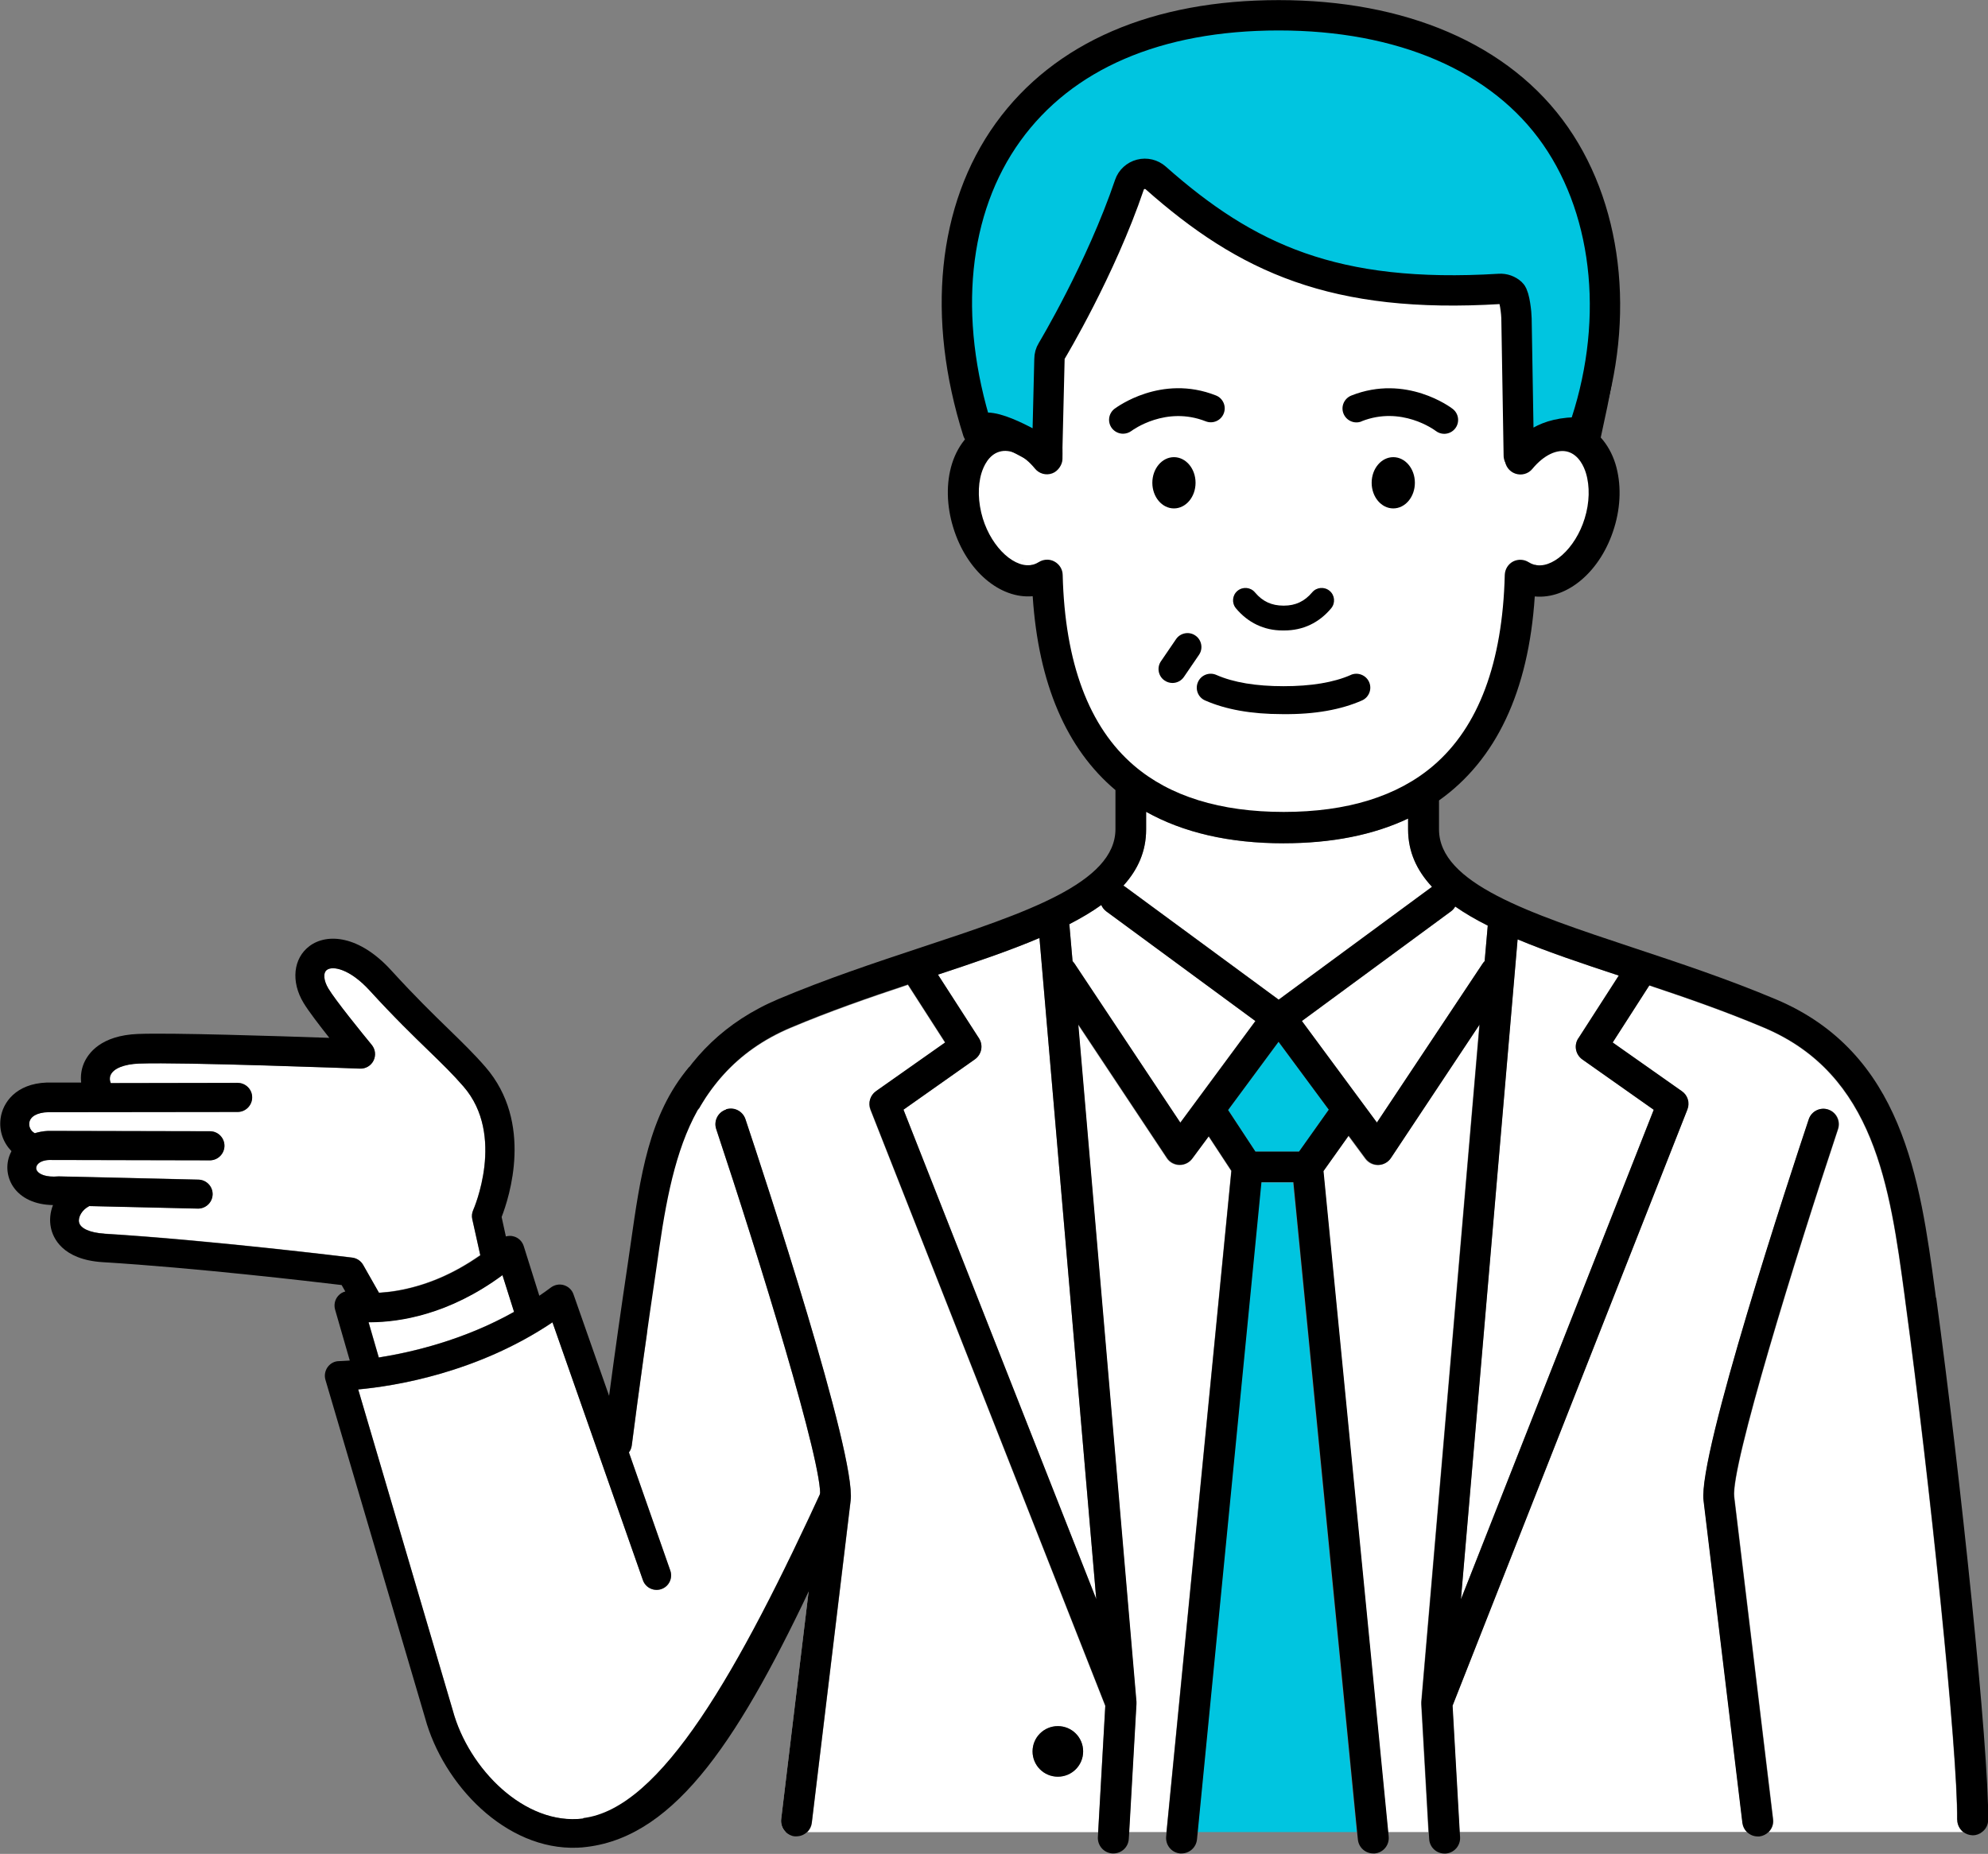
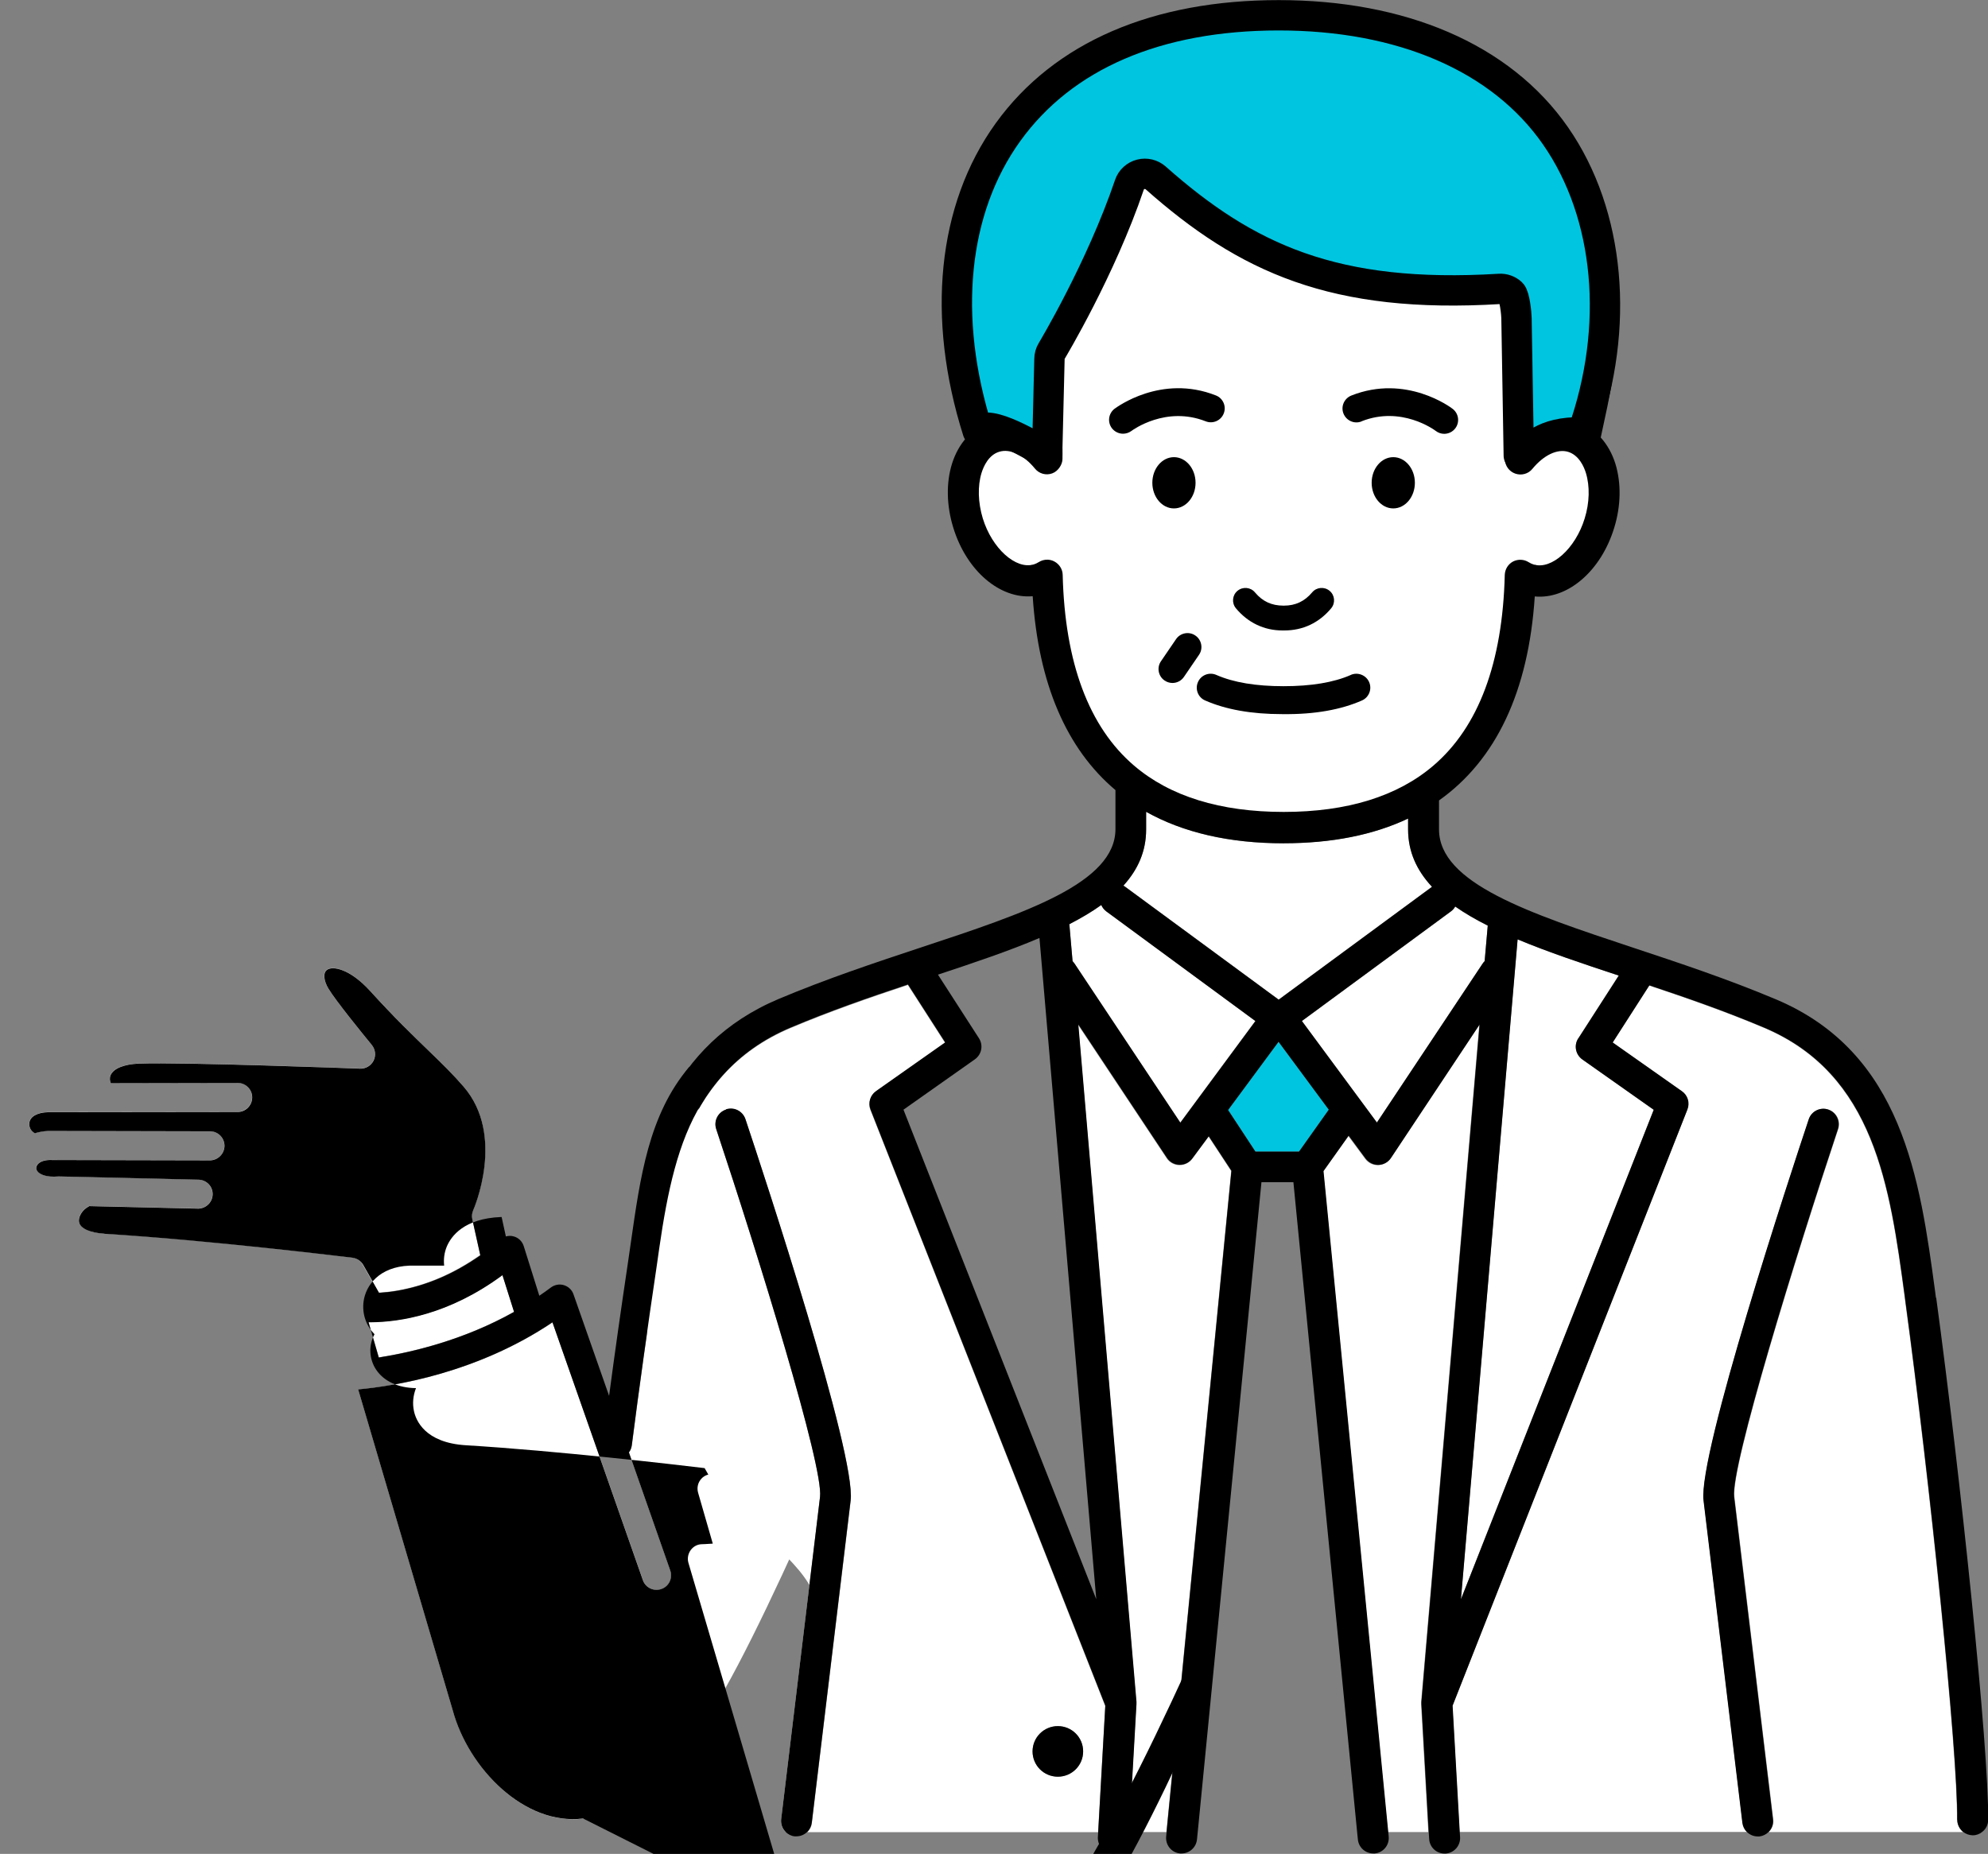
<svg xmlns="http://www.w3.org/2000/svg" viewBox="0 0 172.95 161.32">
  <rect x="0" y="0" width="172.95" height="161.32" fill="#808080" stroke="none" />
  <defs>
    <style>
      .c22-1 {
        fill: none;
        stroke: #000;
        stroke-linecap: round;
        stroke-linejoin: round;
        stroke-width: 2.64px;
      }

      .c22-2 {
        fill: #00c5e0;
      }

      .c22-3 {
        fill: #fff;
      }
    </style>
  </defs>
  <g id="_デザイン" data-name="デザイン">
    <g>
      <g>
        <path class="c22-3" d="M117.11,70.7c4.44-1.12,8.67-3.16,9.84-4.8,2.77-3.86,6.13-13.56,6.19-15.78.01-.51.29-.98.72-1.22.44-.24-1.07-.22-.66.06.15.1.29.17.43.21,1.58.51,3.68-1.46,4.49-4.21.43-1.45.47-2.97.11-4.17-.18-.6-.62-1.64-1.56-1.94-.95-.3-2.15.29-3.14,1.54-.37.46-.97.64-1.51.44-.54-.2-.9-.74-.9-1.34v-14.33c-13.16.57-23.96-2.8-31.93-9.36-2.22,6.21-6.18,11.68-6.97,13.09v10.61c0,.6-.36,1.14-.9,1.34-.54.2-1.15.03-1.51-.44-.99-1.26-2.19-1.85-3.14-1.54-.06.02-.11.05-.16.07-.14.14-.3.25-.49.32,0,0,0,0,0,0-.5.45-.77,1.12-.9,1.55-.36,1.2-.32,2.72.11,4.17.81,2.75,2.91,4.72,4.49,4.21.15-.05.29-.12.43-.21.22-.15-1.55-.23-1.3-.23.22,0,.44.06.64.17.44.24.71.71.73,1.22.04,1.63,3.32,11.78,6.19,15.78,1.18,1.65,5.4,3.68,9.85,4.81.27,0,3.48.5,5.43.5,2.64,0,5.18-.51,5.44-.51Z" />
        <path class="c22-3" d="M170.25,158.35c.07-5.87-2.41-29.68-4.5-45.06l-.07-.55c-1.28-9.47-2.61-19.25-12.24-23.31-3.32-1.4-6.68-2.57-9.97-3.67l-3.19,4.97,6.02,4.24c.51.36.7,1.02.48,1.59l-20.43,51.88.62,10.97h25.02c-.21-.21-.35-.48-.39-.79l-3.38-28.05c-.49-3.98,7.53-28.33,9.15-33.17.23-.7,1-1.09,1.7-.85.71.23,1.09,1,.85,1.7-3.66,10.99-9.35,29.39-9.03,32l3.38,28.06c.05.43-.11.83-.39,1.11h16.91c-.31-.25-.52-.63-.51-1.07Z" />
        <path class="c22-3" d="M105.14,98.9l-1.43,1.94c-.25.34-.66.55-1.09.55-.01,0-.02,0-.03,0-.44-.01-.85-.24-1.09-.6l-7.71-11.61,5.06,58.94s0,.08,0,.11c0,.03,0,.05,0,.08l-.63,11.11h3.25l5.64-57.52-1.97-3Z" />
        <path class="c22-3" d="M68.35,159.42c-.28-.28-.45-.68-.39-1.11l3.38-28.05c.32-2.61-5.37-21.01-9.03-32-.23-.7.15-1.47.85-1.7.7-.24,1.47.15,1.7.85,1.61,4.84,9.64,29.19,9.15,33.18l-3.38,28.05c-.04.31-.18.59-.39.79h25.29l.62-10.97-20.43-51.88c-.23-.58-.03-1.24.48-1.59l6.02-4.24-3.24-5.04c-3.37,1.12-6.8,2.31-10.19,3.74-9.64,4.06-10.96,13.85-12.24,23.31l-.07.55c-2.09,15.38,14.49,20.76,14.56,26.63M92.03,154.6c-1.21,0-2.2-.98-2.2-2.2s.98-2.2,2.2-2.2,2.2.98,2.2,2.2-.98,2.2-2.2,2.2Z" />
        <path class="c22-3" d="M123.63,148.23s0-.07,0-.11l5.06-58.94-7.71,11.61c-.24.37-.65.59-1.09.6-.01,0-.02,0-.03,0-.43,0-.83-.2-1.09-.55l-1.47-1.99-2.19,3.08,5.63,57.49h3.52l-.63-11.11s0-.05,0-.08Z" />
        <path class="c22-3" d="M129.16,83.64l.27-3.09c-1.04-.52-1.99-1.08-2.83-1.66-.09.16-.21.31-.37.42l-12.97,9.54,6.53,8.84,9.19-13.82c.05-.08.12-.15.18-.22Z" />
        <path class="c22-3" d="M127.1,139.15l16.77-42.58-6.21-4.38c-.59-.42-.75-1.22-.36-1.83l3.52-5.47c-3.16-1.05-6.16-2.05-8.8-3.15l-4.93,57.42Z" />
-         <path class="c22-3" d="M81.6,84.81l3.57,5.54c.39.61.23,1.41-.36,1.83l-6.21,4.38,16.77,42.58-4.94-57.52c-2.63,1.12-5.66,2.13-8.83,3.19Z" />
        <path class="c22-3" d="M96.25,79.31c-.2-.15-.35-.35-.44-.56-.82.59-1.76,1.15-2.78,1.67l.28,3.22c.07.07.13.14.18.22l9.19,13.82,6.53-8.84-12.97-9.54Z" />
        <path class="c22-3" d="M111.67,73.38c-4.73,0-8.73-.93-11.96-2.74v1.53c0,1.91-.72,3.51-1.98,4.89.04.02.08.04.12.07l13.39,9.85,13.34-9.82c-1.32-1.41-2.08-3.04-2.08-5v-.94c-3.02,1.43-6.64,2.15-10.83,2.15Z" />
-         <polygon class="c22-2" points="109.71 102.9 104.18 159.42 118.03 159.42 112.49 102.9 109.71 102.9" />
        <polygon class="c22-2" points="106.84 96.59 109.22 100.21 113.02 100.21 115.6 96.56 111.23 90.66 106.84 96.59" />
        <g>
          <path d="M63.16,96.55c-.71.23-1.09,1-.85,1.7,3.66,10.99,9.35,29.39,9.03,32l-3.38,28.05c-.05.43.11.83.39,1.11.21.2.47.35.78.38.05,0,.11,0,.16,0,.36,0,.7-.15.94-.39.21-.21.35-.48.39-.79l3.38-28.05c.49-3.98-7.53-28.34-9.15-33.18-.24-.71-1-1.09-1.7-.85Z" />
          <path d="M168.42,112.93l-.07-.55c-1.32-9.74-2.81-20.78-13.87-25.43-4.16-1.75-8.34-3.14-12.38-4.48-9.07-3.01-16.91-5.61-16.91-10.3v-2.52c4.96-3.52,7.79-9.48,8.33-17.75,2.84.27,5.75-2.18,6.91-5.97.59-1.91.62-3.88.11-5.56-.28-.9-.72-1.68-1.28-2.3.38-1.82.81-3.59,1.03-5.25l-2.55-.08c-.17,1.23-.69,2.58-.95,3.9-1.04-.21-2.13-.03-3.16.48-.42.29-.91.7-1.42,1.18-.62.56-.99,1.16-1.29,1.64h0c0,.57.36,1.08.9,1.27.54.19,1.14.03,1.5-.42.98-1.19,2.17-1.76,3.11-1.47.93.29,1.37,1.28,1.54,1.84.35,1.14.32,2.59-.11,3.96-.8,2.61-2.88,4.48-4.44,4-.14-.04-.28-.11-.43-.2-.41-.26-.93-.28-1.36-.06-.43.23-.7.67-.72,1.16-.19,7.65-2.28,13.24-6.21,16.6-3.12,2.67-7.5,4.03-13.02,4.03s-9.9-1.36-13.02-4.03c-3.93-3.36-6.02-8.95-6.21-16.6-.01-.49-.29-.93-.72-1.16-.2-.11-.42-.16-.63-.16-.25,0-.51.07-.73.21-.15.09-.29.16-.43.2-1.56.48-3.64-1.39-4.44-4-.42-1.38-.46-2.82-.11-3.96.18-.57.61-1.56,1.54-1.84.94-.29,2.13.27,3.11,1.47.36.44.96.61,1.5.41.53-.19.89-.79.89-1.24,0-.53.08-1.72-.35-2.24-.47-.44-1.88-.17-2.34-.61-1.07-.53-2.6-.7-3.67-.46-.34-1.34-.62-2.61-.86-3.84h-2.64c.32,1.69,1.01,3.43,1.5,5.29-.54.61-.97,1.37-1.25,2.26-.52,1.67-.48,3.65.11,5.56,1.16,3.79,4.08,6.22,6.91,5.97.5,7.62,2.94,13.28,7.2,16.87,0,0,0,0,0,0v3.39c0,4.7-7.83,7.3-16.91,10.3-4.04,1.34-8.22,2.73-12.38,4.48-4.72,1.99-7.69,5.14-9.65,8.85l1.34,3.53c1.69-4.26,4.44-7.83,9.36-9.9,3.39-1.43,6.82-2.62,10.19-3.74l3.24,5.04-6.02,4.24c-.51.36-.7,1.02-.48,1.59l20.43,51.88-.62,10.97-.03.48c-.04.74.53,1.38,1.27,1.42.03,0,.05,0,.08,0,.71,0,1.3-.55,1.34-1.27l.04-.63.63-11.11s0-.05,0-.08c0-.04,0-.07,0-.11l-5.06-58.94,7.71,11.61c.24.37.65.59,1.09.6.01,0,.02,0,.03,0,.43,0,.83-.2,1.09-.55l1.43-1.93,1.97,3-5.64,57.52-.04.42c-.07.74.47,1.4,1.21,1.47.04,0,.09,0,.13,0,.68,0,1.27-.52,1.34-1.21l.07-.69,5.54-56.51h2.78l5.54,56.51.07.69c.07.69.65,1.21,1.34,1.21.04,0,.09,0,.13,0,.74-.07,1.28-.73,1.21-1.47l-.04-.42-5.63-57.49,2.19-3.08,1.47,1.99c.26.34.66.55,1.09.55.01,0,.02,0,.03,0,.44-.01.85-.24,1.09-.6l7.71-11.61-5.06,58.94s0,.08,0,.11c0,.03,0,.05,0,.08l.63,11.11.04.63c.04.72.63,1.27,1.34,1.27.03,0,.05,0,.08,0,.74-.04,1.31-.68,1.27-1.42l-.03-.48-.62-10.97,20.43-51.88c.23-.58.03-1.24-.48-1.59l-6.02-4.24,3.19-4.97c3.3,1.1,6.66,2.27,9.97,3.67,9.64,4.06,10.96,13.85,12.24,23.31l.07.55c2.09,15.38,4.57,39.19,4.5,45.06,0,.43.2.82.51,1.07.23.18.51.29.82.3,0,0,.01,0,.02,0,.32,0,.6-.11.83-.3.31-.24.51-.61.51-1.03.08-6.15-2.41-29.89-4.52-45.45ZM99.71,72.17v-1.53c3.23,1.81,7.23,2.74,11.96,2.74,4.19,0,7.81-.72,10.83-2.15v.94c0,1.96.76,3.58,2.08,5l-13.34,9.82-13.39-9.85s-.08-.05-.12-.07c1.26-1.39,1.98-2.98,1.98-4.89ZM95.37,139.15l-16.77-42.59,6.21-4.38c.59-.42.75-1.22.36-1.83l-3.57-5.54c3.18-1.05,6.2-2.07,8.83-3.19l4.94,57.52ZM102.68,97.68l-9.19-13.82c-.05-.08-.12-.15-.18-.22l-.28-3.22c1.02-.53,1.96-1.08,2.78-1.67.09.22.24.41.44.56l12.97,9.54-6.53,8.84ZM113.02,100.21h-3.8l-2.38-3.62,4.39-5.94,4.37,5.91-2.59,3.65ZM119.79,97.68l-6.53-8.84,12.97-9.54c.16-.12.28-.26.37-.42.84.59,1.79,1.14,2.83,1.66l-.27,3.09c-.07.07-.13.14-.18.22l-9.19,13.82ZM137.3,90.36c-.39.61-.23,1.41.36,1.83l6.21,4.38-16.77,42.59,4.93-57.42c2.63,1.1,5.64,2.11,8.8,3.15l-3.52,5.47Z" />
          <path d="M159.05,96.55c-.71-.24-1.47.15-1.7.85-1.61,4.84-9.64,29.19-9.15,33.17l3.38,28.05c.04.31.18.59.39.79.25.24.58.39.94.39.05,0,.11,0,.16,0,.31-.04.58-.18.78-.38.28-.28.45-.68.39-1.11l-3.38-28.06c-.32-2.61,5.37-21.01,9.03-32,.23-.7-.15-1.47-.85-1.7Z" />
          <path d="M92.03,150.2c-1.21,0-2.2.98-2.2,2.2s.98,2.2,2.2,2.2,2.2-.98,2.2-2.2-.98-2.2-2.2-2.2Z" />
          <path d="M103.99,55.3c-.55-.38-1.31-.23-1.68.32l-1.31,1.92c-.38.55-.23,1.31.32,1.68.21.14.45.21.68.21.39,0,.77-.19,1-.53l1.31-1.92c.38-.55.23-1.31-.32-1.68Z" />
          <path d="M117.52,58.73c-1.5.66-3.46.98-5.86.98-2.38,0-4.34-.32-5.84-.98-.61-.27-1.33,0-1.6.62-.27.61,0,1.33.62,1.6,1.79.79,4.04,1.19,6.69,1.19.04,0,.09,0,.13,0,2.72.03,5.02-.39,6.83-1.19.61-.27.89-.99.62-1.6-.27-.61-.99-.89-1.6-.62Z" />
          <path d="M104.89,36.66c.62.25,1.33-.06,1.57-.68.25-.62-.06-1.33-.68-1.57-4.76-1.88-8.65,1.04-8.82,1.16-.53.41-.63,1.16-.23,1.69.24.31.6.48.97.48.25,0,.51-.08.73-.24.12-.09,3-2.2,6.46-.84Z" />
          <path d="M118.45,36.66c3.46-1.37,6.33.74,6.46.84.22.17.48.25.73.25.36,0,.72-.16.96-.47.41-.53.31-1.29-.22-1.7-.16-.13-4.06-3.05-8.82-1.16-.62.25-.93.95-.68,1.57.25.62.95.93,1.57.68Z" />
          <path d="M111.58,54.86h.15c1.62,0,3.02-.66,4.08-1.93.38-.46.32-1.14-.14-1.52-.46-.38-1.14-.32-1.52.14-.65.77-1.44,1.15-2.45,1.15-.02,0-.03,0-.05,0-1.01,0-1.81-.36-2.47-1.15-.38-.46-1.06-.52-1.52-.14-.46.38-.52,1.06-.14,1.52,1.05,1.26,2.46,1.93,4.05,1.93Z" />
          <path d="M121.21,39.78c-1.04,0-1.88,1-1.88,2.23s.84,2.23,1.88,2.23,1.88-1,1.88-2.23-.84-2.23-1.88-2.23Z" />
          <path d="M102.13,44.24c1.04,0,1.88-1,1.88-2.23s-.84-2.23-1.88-2.23-1.88,1-1.88,2.23.84,2.23,1.88,2.23Z" />
        </g>
      </g>
      <path class="c22-2" d="M91.27,38.48v-8.37c0-.24.07-.47.19-.67.04-.07,4.09-6.74,6.49-13.73.14-.42.5-.74.93-.86.44-.11.91,0,1.25.29,7.58,6.65,16.75,11.01,30.49,10.19.37-.03.74.11,1.01.35.27.25.42.6.42.96v12.85c1.17-.57,3.43-2.75,4.58-2.41,3.11-8.71,2.28-18-2.27-24.49-4.57-6.53-12.55-9.97-23.08-9.97s-17.98,3.34-22.57,9.65c-4.63,6.36-5.53,15.3-2.53,24.7,1.01-.17,4.1,1.02,5.1,1.51Z" />
      <g>
        <path class="c22-3" d="M41.78,109.23l-.7-3.15c-.06-.27-.03-.55.08-.79.03-.06,2.85-6.51-.85-10.76-.92-1.06-1.86-1.97-3.04-3.12-1.33-1.29-2.98-2.9-5.13-5.24-1.7-1.86-3.19-2.16-3.71-1.78-.34.25-.29.92.13,1.62.61,1.02,2.93,3.88,3.77,4.9.32.38.38.92.16,1.37-.22.45-.68.72-1.18.7-.15,0-15.46-.58-19.18-.44h-.04c-1.31.06-2.24.43-2.48,1.01-.1.24-.07.48.02.69l11.03-.02c.7,0,1.27.56,1.27,1.26,0,.7-.57,1.26-1.26,1.27l-16.48.02c-.95.02-1.58.37-1.65.93-.04.31.1.7.48.9.36-.11.74-.18,1.15-.2.03,0,.05,0,.08,0,0,0,0,0,.01,0,0,0,.01,0,.02,0l13.98.03c.7,0,1.26.57,1.26,1.27,0,.68-.54,1.24-1.22,1.26-.02,0-.03,0-.05,0l-13.96-.03s-.02,0-.03,0c-.52.02-.91.2-1.06.48-.05.09-.11.27.02.47.19.29.77.57,1.84.48.02,0,.05,0,.07,0,.02,0,.04,0,.07,0l12.05.28c.7.02,1.25.6,1.24,1.29-.02.67-.55,1.21-1.22,1.23-.03,0-.05,0-.08,0l-9.44-.22s-.03.02-.04.03c-.56.29-.94.91-.84,1.38.11.53.95.91,2.19.99,9.35.57,21.44,2.07,21.56,2.08.4.05.75.28.94.63l1.38,2.43c.47-.03,1-.08,1.57-.18,2.52-.43,4.94-1.46,7.24-3.08Z" />
        <path class="c22-3" d="M32.3,115.04s0,0,0,0c-.01,0-.02,0-.03,0-.07,0-.14,0-.2,0l.89,3.07c2.96-.46,7.42-1.53,11.77-3.97l-1.01-3.2c-4.64,3.42-8.92,4.07-11.41,4.09Z" />
        <path class="c22-3" d="M57.37,108.58c-.08.57-.17,1.16-.25,1.75-.78,5.25-1.51,10.45-2.15,15.45-.03.23-.12.44-.25.61l3.6,10.28c.23.66-.12,1.38-.77,1.61-.66.23-1.38-.12-1.61-.77l-7.87-22.44c-6.56,4.41-13.74,5.55-16.9,5.84l8.23,27.94c1.37,5.06,6.25,10.03,11.34,9.4,6.86-.84,10.89-7.11,18.72-24.29-.29-1.7-.67-3.77-1.12-6.08l-7.6-31.53c-2.54,3.48-2.59,6.96-3.35,12.24Z" />
-         <path d="M50.73,158.24c-5.09.63-9.97-4.34-11.34-9.4l-8.23-27.94c3.17-.29,10.34-1.43,16.9-5.84l7.87,22.44c.23.66.95,1,1.61.77.66-.23,1-.95.77-1.61l-3.6-10.28c.13-.17.22-.38.25-.61.64-5,1.37-10.2,2.15-15.45.09-.59.17-1.17.25-1.75.7-4.85,1.62-9.22,3.68-12.55l-1.08-3.18c-3.54,4.18-4.26,9.6-5.09,15.37-.08.57-.17,1.15-.25,1.73-.58,3.89-1.13,7.75-1.63,11.52l-3.1-8.84c-.13-.38-.44-.67-.83-.79-.39-.12-.8-.04-1.13.2-.33.25-.67.49-1.01.72l-1.36-4.33c-.13-.4-.45-.72-.86-.83-.23-.07-.47-.06-.69,0l-.37-1.69c.66-1.7,2.79-8.22-1.41-13.06-.99-1.14-2.01-2.13-3.19-3.28-1.37-1.33-2.93-2.85-5.02-5.14-2.77-3.03-5.56-3.24-7.09-2.1-1.42,1.06-1.64,3.1-.52,4.95.42.7,1.37,1.94,2.24,3.04-4.65-.16-13.74-.45-16.59-.34h-.05c-3.23.13-4.34,1.67-4.72,2.57-.22.53-.29,1.1-.23,1.66h-2.89s-.08,0-.11,0c-2.67.1-3.83,1.74-4.01,3.13-.14,1.08.23,2.1.95,2.84,0,.01-.02.02-.02.04-.51.97-.44,2.13.16,3.04.68,1.02,1.93,1.59,3.47,1.61-.25.64-.32,1.32-.18,1.98.17.83.96,2.77,4.51,2.99,8.05.49,18.18,1.68,20.78,1.99l.32.56c-.23.06-.44.18-.6.36-.3.32-.41.78-.29,1.21l1.28,4.44c-.57.04-.9.05-.92.05-.41,0-.76.19-1,.51-.23.32-.31.73-.2,1.11l8.67,29.43c1.57,5.77,7,11.53,13.25,11.29.27-.01.55-.03.83-.07,7.84-.96,13.42-9.65,19.98-23.68l.72-7.95c-7.56,16.5-14.27,28.29-21.01,29.12ZM43.71,110.96l1.01,3.2c-4.35,2.44-8.81,3.5-11.77,3.97l-.89-3.07c.06,0,.14,0,.2,0,.01,0,.02,0,.03,0,0,0,0,0,0,0,2.48-.02,6.77-.66,11.41-4.09ZM9.07,107.35c-1.24-.08-2.08-.45-2.19-.99-.1-.47.28-1.09.84-1.38.01,0,.03-.02.04-.03l9.44.22s.05,0,.08,0c.66-.03,1.2-.56,1.22-1.23.02-.7-.54-1.28-1.24-1.29l-12.05-.28s-.04,0-.07,0c-.02,0-.05,0-.07,0-1.07.09-1.65-.19-1.84-.48-.13-.2-.07-.38-.02-.47.15-.28.54-.46,1.06-.48,0,0,.02,0,.03,0l13.96.03s.03,0,.05,0c.67-.03,1.21-.58,1.22-1.26,0-.7-.56-1.27-1.26-1.27l-13.98-.03s-.01,0-.02,0c0,0,0,0-.01,0-.03,0-.05,0-.08,0-.41.02-.79.09-1.15.2-.38-.2-.52-.59-.48-.9.07-.56.7-.91,1.65-.93l16.48-.02c.69,0,1.26-.57,1.26-1.27,0-.7-.57-1.26-1.27-1.26l-11.03.02c-.09-.2-.12-.45-.02-.69.24-.58,1.17-.96,2.48-1.01h.04c3.71-.14,19.02.43,19.18.44.5.02.96-.26,1.18-.7.22-.45.16-.98-.16-1.37-.84-1.02-3.16-3.88-3.77-4.9-.42-.7-.47-1.37-.13-1.62.51-.38,2-.08,3.71,1.78,2.14,2.35,3.8,3.95,5.13,5.24,1.19,1.15,2.12,2.06,3.04,3.12,3.7,4.26.88,10.7.85,10.76-.11.25-.14.53-.08.79l.7,3.15c-2.3,1.61-4.72,2.65-7.24,3.08-.58.1-1.1.15-1.57.18l-1.38-2.43c-.2-.35-.55-.58-.94-.63-.12-.01-12.22-1.51-21.56-2.08Z" />
+         <path d="M50.73,158.24c-5.09.63-9.97-4.34-11.34-9.4l-8.23-27.94c3.17-.29,10.34-1.43,16.9-5.84l7.87,22.44c.23.66.95,1,1.61.77.66-.23,1-.95.77-1.61l-3.6-10.28c.13-.17.22-.38.25-.61.64-5,1.37-10.2,2.15-15.45.09-.59.17-1.17.25-1.75.7-4.85,1.62-9.22,3.68-12.55l-1.08-3.18c-3.54,4.18-4.26,9.6-5.09,15.37-.08.57-.17,1.15-.25,1.73-.58,3.89-1.13,7.75-1.63,11.52l-3.1-8.84c-.13-.38-.44-.67-.83-.79-.39-.12-.8-.04-1.13.2-.33.25-.67.49-1.01.72l-1.36-4.33c-.13-.4-.45-.72-.86-.83-.23-.07-.47-.06-.69,0l-.37-1.69h-.05c-3.23.13-4.34,1.67-4.72,2.57-.22.53-.29,1.1-.23,1.66h-2.89s-.08,0-.11,0c-2.67.1-3.83,1.74-4.01,3.13-.14,1.08.23,2.1.95,2.84,0,.01-.02.02-.02.04-.51.97-.44,2.13.16,3.04.68,1.02,1.93,1.59,3.47,1.61-.25.64-.32,1.32-.18,1.98.17.83.96,2.77,4.51,2.99,8.05.49,18.18,1.68,20.78,1.99l.32.56c-.23.06-.44.18-.6.36-.3.32-.41.78-.29,1.21l1.28,4.44c-.57.04-.9.05-.92.05-.41,0-.76.19-1,.51-.23.32-.31.73-.2,1.11l8.67,29.43c1.57,5.77,7,11.53,13.25,11.29.27-.01.55-.03.83-.07,7.84-.96,13.42-9.65,19.98-23.68l.72-7.95c-7.56,16.5-14.27,28.29-21.01,29.12ZM43.71,110.96l1.01,3.2c-4.35,2.44-8.81,3.5-11.77,3.97l-.89-3.07c.06,0,.14,0,.2,0,.01,0,.02,0,.03,0,0,0,0,0,0,0,2.48-.02,6.77-.66,11.41-4.09ZM9.07,107.35c-1.24-.08-2.08-.45-2.19-.99-.1-.47.28-1.09.84-1.38.01,0,.03-.02.04-.03l9.44.22s.05,0,.08,0c.66-.03,1.2-.56,1.22-1.23.02-.7-.54-1.28-1.24-1.29l-12.05-.28s-.04,0-.07,0c-.02,0-.05,0-.07,0-1.07.09-1.65-.19-1.84-.48-.13-.2-.07-.38-.02-.47.15-.28.54-.46,1.06-.48,0,0,.02,0,.03,0l13.96.03s.03,0,.05,0c.67-.03,1.21-.58,1.22-1.26,0-.7-.56-1.27-1.26-1.27l-13.98-.03s-.01,0-.02,0c0,0,0,0-.01,0-.03,0-.05,0-.08,0-.41.02-.79.09-1.15.2-.38-.2-.52-.59-.48-.9.07-.56.7-.91,1.65-.93l16.48-.02c.69,0,1.26-.57,1.26-1.27,0-.7-.57-1.26-1.27-1.26l-11.03.02c-.09-.2-.12-.45-.02-.69.24-.58,1.17-.96,2.48-1.01h.04c3.71-.14,19.02.43,19.18.44.5.02.96-.26,1.18-.7.22-.45.16-.98-.16-1.37-.84-1.02-3.16-3.88-3.77-4.9-.42-.7-.47-1.37-.13-1.62.51-.38,2-.08,3.71,1.78,2.14,2.35,3.8,3.95,5.13,5.24,1.19,1.15,2.12,2.06,3.04,3.12,3.7,4.26.88,10.7.85,10.76-.11.25-.14.53-.08.79l.7,3.15c-2.3,1.61-4.72,2.65-7.24,3.08-.58.1-1.1.15-1.57.18l-1.38-2.43c-.2-.35-.55-.58-.94-.63-.12-.01-12.22-1.51-21.56-2.08Z" />
      </g>
      <path class="c22-1" d="M137.68,37.62c-3.59-.08-4.33,1.43-5.55,2.02l-.2-11.94c0-.38-.16-1.93-.44-2.19s-.66-.4-1.05-.37c-14.33.87-21.99-2.65-29.9-9.66-.35-.31-.84-.43-1.3-.31-.46.12-.83.46-.98.9-2.5,7.37-6.72,14.39-6.76,14.46-.13.21-.2.46-.2.71l-.2,8.21c-1.04-.51-5.12-3.1-6.04-1.94-3.13-9.9-2.19-19.32,2.64-26.02,4.8-6.65,12.94-10.16,23.55-10.16s19.31,3.63,24.08,10.5c4.74,6.83,5.61,16.62,2.36,25.79Z" />
    </g>
  </g>
</svg>